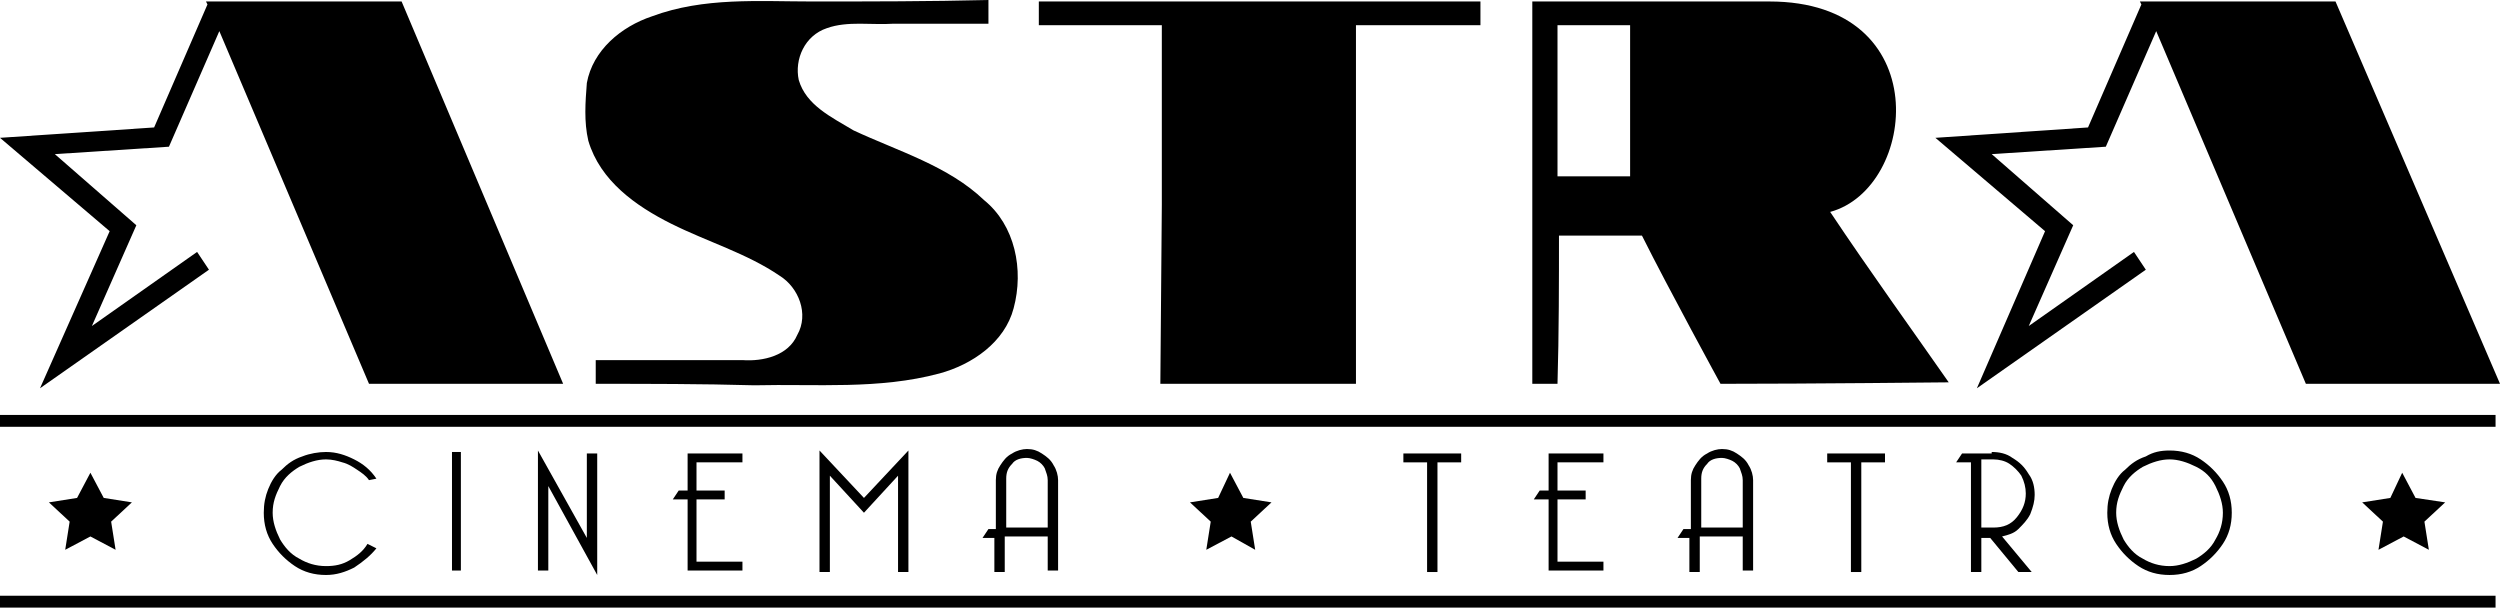
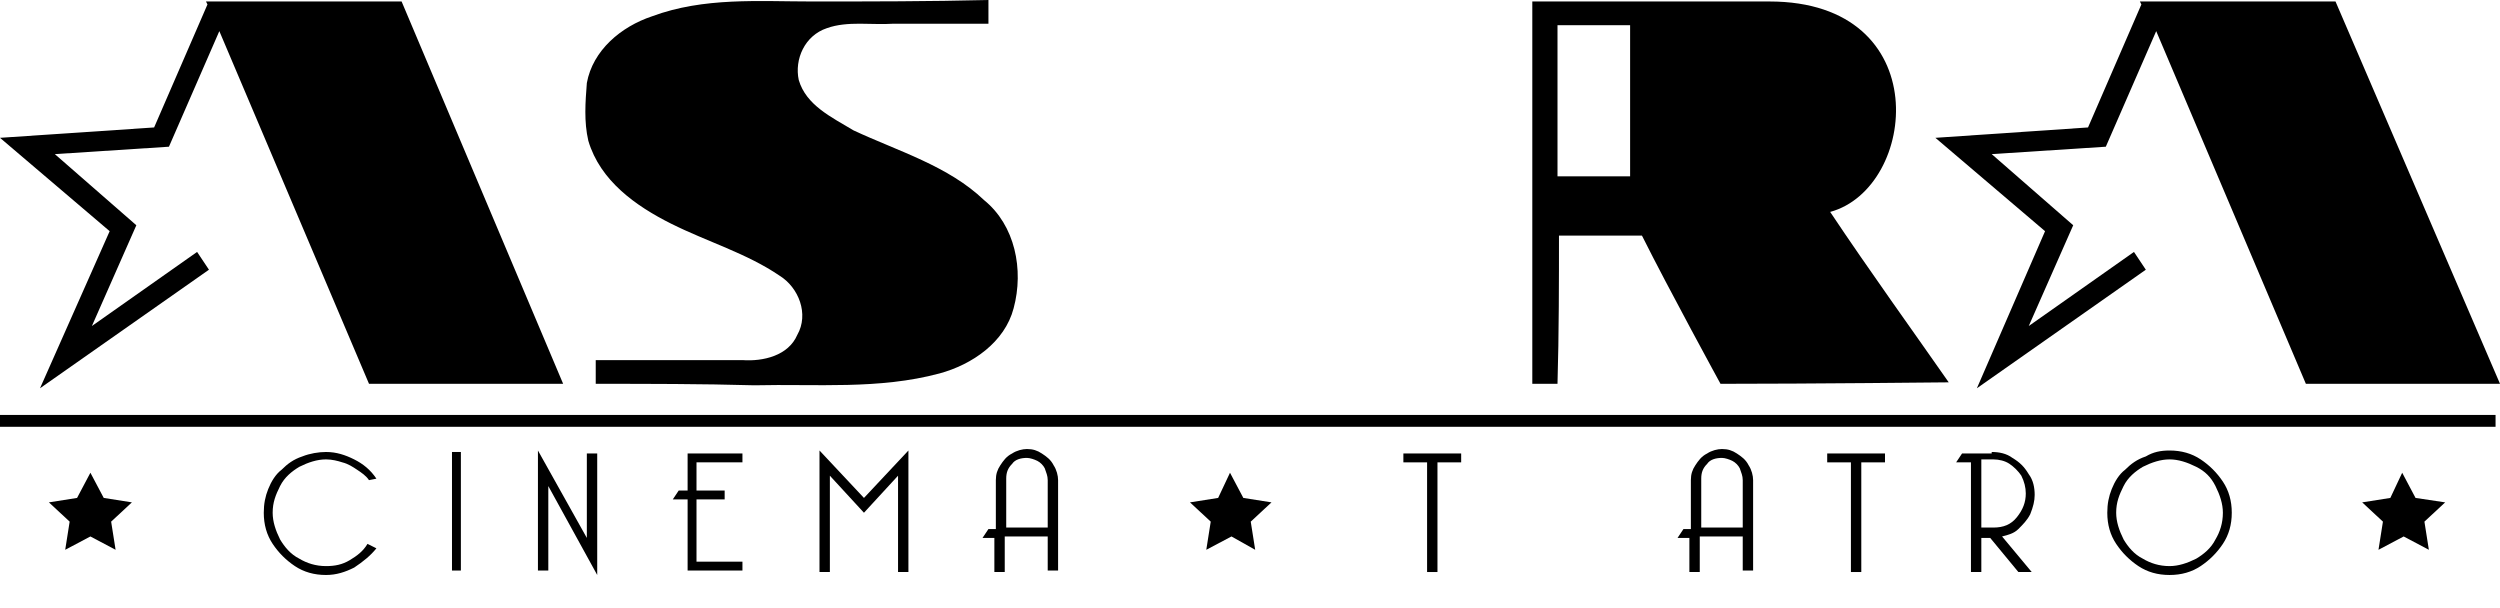
<svg xmlns="http://www.w3.org/2000/svg" id="Livello_2" viewBox="0 0 168.7 41">
  <defs>
    <style>.cls-1{fill-rule:evenodd;}</style>
  </defs>
  <g id="Livello_1-2">
-     <path class="cls-1" d="m0,40.2v.8h168.4v-.8H0Z" />
    <path class="cls-1" d="m0,28v.8h168.4v-.8H0Z" />
    <path d="m25.4,37c-.4.5-.9.9-1.5,1.3-.6.3-1.2.5-1.9.5-.8,0-1.5-.2-2.1-.6-.6-.4-1.1-.9-1.5-1.5s-.6-1.3-.6-2.1c0-.6.1-1.1.3-1.6.2-.5.5-1,.9-1.3.4-.4.8-.7,1.4-.9.5-.2,1.1-.3,1.6-.3.7,0,1.3.2,1.9.5s1.1.7,1.5,1.3l-.5.1c-.2-.3-.5-.5-.8-.7s-.6-.4-1-.5c-.3-.1-.7-.2-1.1-.2-.6,0-1.2.2-1.8.5-.5.3-1,.7-1.3,1.3s-.5,1.1-.5,1.8c0,.6.2,1.2.5,1.8.3.5.7,1,1.3,1.3.5.3,1.1.5,1.8.5.6,0,1.1-.1,1.6-.4.5-.3.9-.6,1.2-1.1l.6.3Z" />
    <path d="m30.5,38.5v-8h.6v8h-.6Z" />
    <path d="m37,32.8v5.7h-.7v-8.1l3.3,5.9v-5.7h.7v8.2l-3.3-6Z" />
    <path d="m47,37.9h3.1v.6h-3.7v-4.8h-1l.4-.6h.6v-2.5h3.7v.6h-3.1v1.9h1.9v.6h-1.9v4.2Z" />
    <path d="m58.3,33.6l3-3.2v8.2h-.7v-6.5l-2.3,2.5-2.3-2.5v6.5h-.7v-8.2l3,3.2Z" />
    <path d="m67.8,35.6h2.9v-3.2c0-.3-.1-.5-.2-.8-.1-.2-.3-.4-.5-.5s-.5-.2-.7-.2c-.4,0-.8.1-1,.4-.3.3-.4.6-.4,1v3.3h-.1Zm0,.7v2.3h-.7v-2.3h-.8l.4-.6h.5v-3.3c0-.4.1-.7.3-1,.2-.3.4-.6.8-.8.3-.2.7-.3,1-.3.4,0,.7.1,1,.3s.6.4.8.8c.2.3.3.7.3,1v6.1h-.7v-2.3h-2.9v.1Z" />
-     <path d="m97,31.2v7.4h-.7v-7.4h-1.6v-.6h3.9v.6h-1.6Z" />
-     <path d="m105.1,37.9h3.1v.6h-3.7v-4.8h-1l.4-.6h.6v-2.5h3.7v.6h-3.1v1.9h1.9v.6h-1.9v4.2Z" />
+     <path d="m97,31.2v7.4h-.7v-7.4h-1.6v-.6h3.9v.6h-1.6" />
    <path d="m114.7,35.6h2.9v-3.2c0-.3-.1-.5-.2-.8-.1-.2-.3-.4-.5-.5s-.5-.2-.7-.2c-.4,0-.8.1-1,.4-.3.3-.4.6-.4,1v3.3h-.1Zm0,.7v2.3h-.7v-2.3h-.8l.4-.6h.5v-3.3c0-.4.1-.7.3-1,.2-.3.4-.6.8-.8.3-.2.7-.3,1-.3.4,0,.7.1,1,.3s.6.4.8.8c.2.3.3.7.3,1v6.1h-.7v-2.3h-2.9v.1Z" />
    <path d="m125.6,31.2v7.4h-.7v-7.4h-1.6v-.6h3.9v.6h-1.6Z" />
    <path d="m133.7,35.6h.8c.7,0,1.2-.2,1.6-.7s.6-1,.6-1.6c0-.4-.1-.8-.3-1.2-.2-.3-.5-.6-.8-.8s-.7-.3-1.1-.3h-.8v4.6Zm.7-5.1c.5,0,1,.1,1.4.4.5.3.8.6,1.1,1.1.3.4.4.9.4,1.4,0,.4-.1.8-.3,1.3-.2.4-.5.7-.8,1s-.7.4-1.1.5l2,2.4h-.9l-1.9-2.3h-.6v2.3h-.7v-7.4h-1l.4-.6h2v-.1Z" />
    <path d="m146.4,30.4c.8,0,1.5.2,2.1.6.6.4,1.1.9,1.5,1.5s.6,1.3.6,2.1-.2,1.5-.6,2.1c-.4.6-.9,1.1-1.5,1.5s-1.3.6-2.1.6-1.5-.2-2.1-.6c-.6-.4-1.1-.9-1.5-1.5s-.6-1.3-.6-2.1c0-.6.1-1.1.3-1.6s.5-1,.9-1.3c.4-.4.8-.7,1.4-.9.5-.3,1-.4,1.6-.4Zm0,.6c-.6,0-1.2.2-1.8.5-.5.3-1,.7-1.3,1.3s-.5,1.1-.5,1.8c0,.6.2,1.2.5,1.8.3.5.7,1,1.3,1.3.5.3,1.1.5,1.8.5.6,0,1.2-.2,1.8-.5.5-.3,1-.7,1.3-1.3.3-.5.5-1.1.5-1.8,0-.6-.2-1.2-.5-1.8s-.7-1-1.3-1.3-1.2-.5-1.8-.5Z" />
    <path d="m85.8,33.9l-1.4,1.3.3,1.9-1.6-.9-1.7.9.3-1.9-1.4-1.3,1.9-.3.8-1.7.9,1.7,1.9.3Z" />
    <path d="m8.9,33.9l-1.4,1.3.3,1.9-1.7-.9-1.7.9.3-1.9-1.4-1.3,1.9-.3.9-1.7.9,1.7,1.9.3Z" />
    <path d="m165,33.9l-1.4,1.3.3,1.9-1.7-.9-1.7.9.3-1.9-1.4-1.3,1.9-.3.8-1.7.9,1.7,2,.3Z" />
    <path class="cls-1" d="m157.6.1h-13.2l.1.2-3.6,8.3-10.3.7,7.4,6.3-4.6,10.6,11.4-8-.8-1.2-7.1,5,3-6.8-5.5-4.8,7.7-.5,3.4-7.8,10.1,23.8h13.1L157.6.1Z" />
    <path d="m103.4,13V.1h16c11.3,0,10,12.6,4.1,14.2,2.6,3.9,5.7,8.2,8,11.5,0,0-9.3.1-15.4.1,0,0-3.5-6.4-5.3-10h-5.6c0,2.8,0,6.7-.1,10h-1.7v-12.9Zm6.6-11.3h-4.9v10.2h4.9V1.7Z" />
-     <path d="m78.4,13.8V1.7h-8.3V.1h29.8v1.6h-8.4v24.2h-13.2l.1-12.1Z" />
    <path class="cls-1" d="m27.1.1h-13.2l.1.2-3.6,8.3-10.4.7,7.4,6.3-4.7,10.6,11.4-8-.8-1.2-7.1,5,3-6.8-5.5-4.8,7.7-.5,3.4-7.8,10.1,23.8h13.1L27.1.1Z" />
    <path d="m54.8.1c-3.6,0-7.3-.3-10.8,1-2.1.7-4,2.3-4.4,4.5-.1,1.3-.2,2.6.1,3.9.8,2.7,3.2,4.4,5.6,5.6,2.4,1.2,5.1,2,7.3,3.5,1.3.8,2,2.6,1.2,4-.6,1.4-2.3,1.8-3.7,1.7h-9.9v1.6c3.6,0,7.1,0,10.7.1,4.2-.1,8.4.3,12.5-.8,2.2-.6,4.4-2.1,5-4.4.7-2.6.1-5.6-2-7.3-2.4-2.3-5.8-3.3-8.8-4.7-1.5-.9-3.2-1.7-3.7-3.4-.3-1.4.4-3,1.9-3.5,1.4-.5,3-.2,4.5-.3h6.4V0c-4,.1-8,.1-11.9.1Z" />
  </g>
</svg>